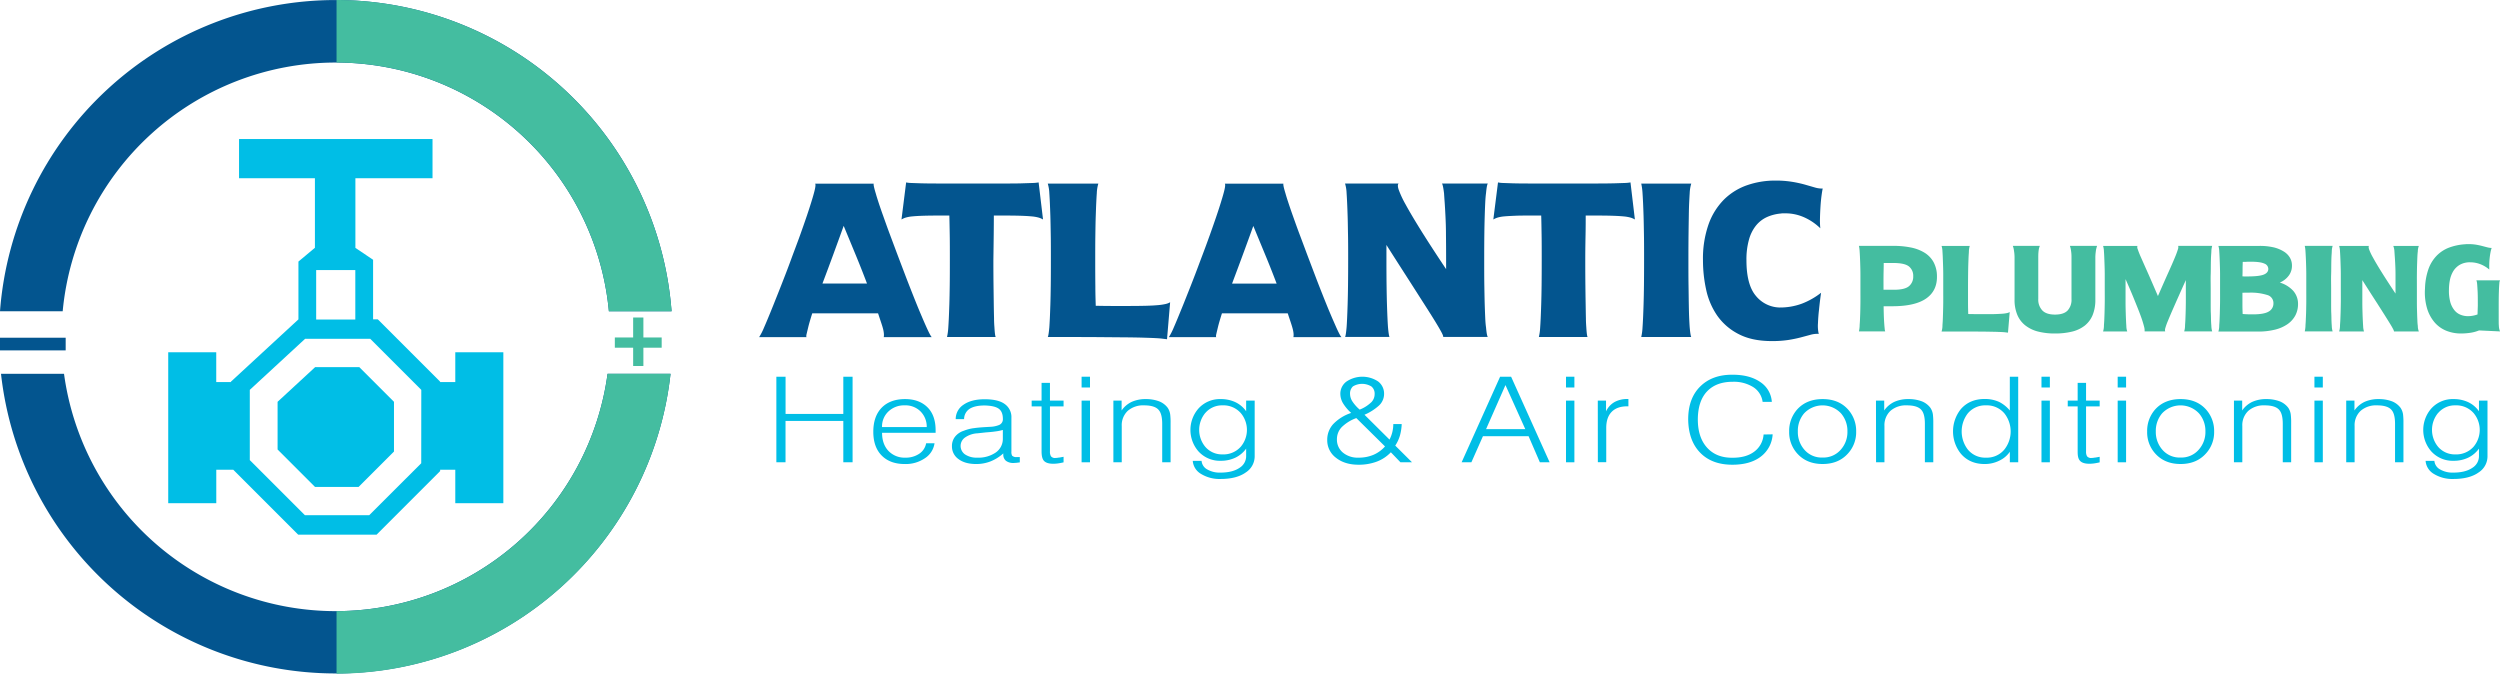
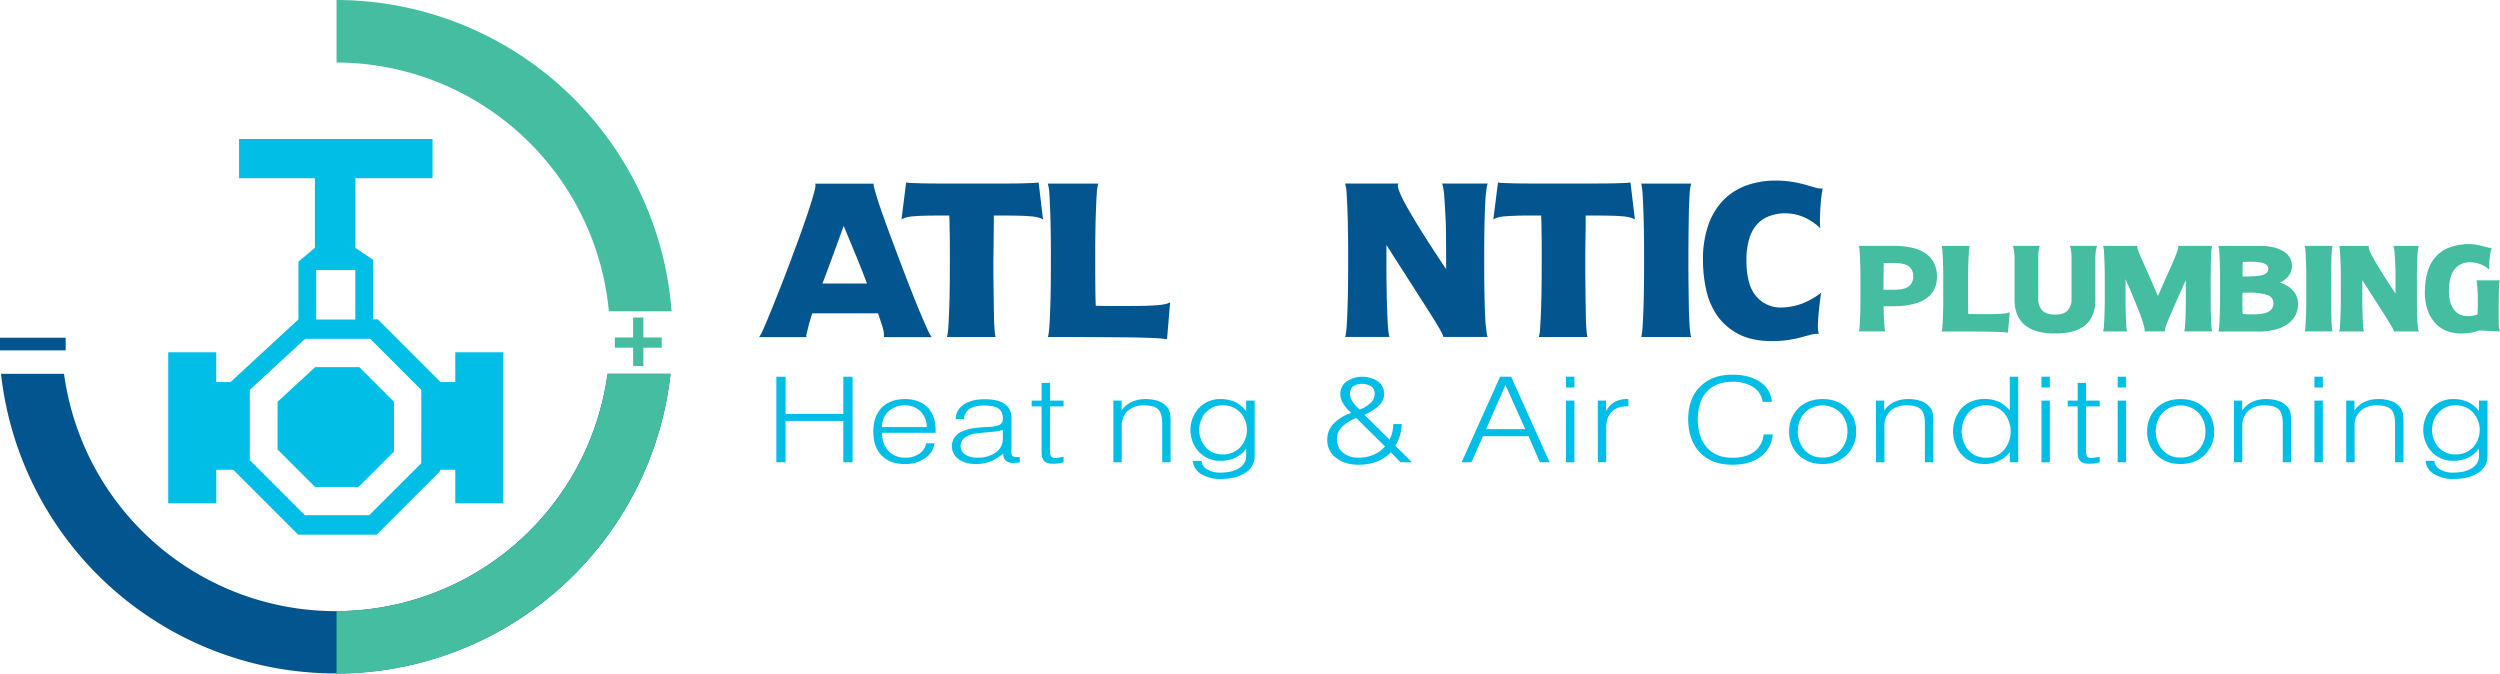
<svg xmlns="http://www.w3.org/2000/svg" id="Layer_1" data-name="Layer 1" viewBox="0 0 1213.58 327.03">
  <defs>
    <style>.cls-1{fill:#00bee6;}.cls-2{fill:#03558f;}.cls-3{fill:#44bda0;}</style>
  </defs>
  <rect class="cls-1" x="116.04" y="67.49" width="93.92" height="19.03" />
  <polygon class="cls-1" points="134.75 195.05 134.75 218.2 152.91 236.36 174.08 236.36 191.25 219.19 191.25 195.05 174.42 178.22 152.98 178.22 134.75 195.05" />
  <path class="cls-1" d="M248.14,185.89v14.47h-7.35v-.18l-30.25-30.25h-2.3V141l-8.59-5.78V97.73H180v37.45l-8,6.69v28.06l-32.78,30.25v.18h-7.12V185.89H108.79v73.29h23.33V242.94h8.26l31.5,31.5h38.06l30.85-30.86v-.64h7.35v16.24h23.33V185.89ZM180.61,146h19v24h-19Zm51,93.78L206.35,265h-31.2l-26.76-26.75V204.15l26.87-24.8h31.58l24.8,24.8Z" transform="translate(-27.13 -14.9)" />
-   <path class="cls-2" d="M57.56,166a133.15,133.15,0,0,1,265.14,0h30.43a163.47,163.47,0,0,0-326,0Z" transform="translate(-27.13 -14.9)" />
  <path class="cls-2" d="M322.06,196.37a133.14,133.14,0,0,1-263.85,0H27.62a163.5,163.5,0,0,0,325,0Z" transform="translate(-27.13 -14.9)" />
  <rect class="cls-2" y="163.94" width="31.88" height="6.15" />
  <rect class="cls-3" x="298.46" y="163.82" width="22.74" height="4.97" />
  <rect class="cls-3" x="325.19" y="178.31" width="23.54" height="4.97" transform="translate(129.04 502.86) rotate(-90)" />
  <path class="cls-1" d="M404,197.77h4.47v18.07H436.5V197.77H441v41.54H436.5V219.22H408.45v20.09H404Z" transform="translate(-27.13 -14.9)" />
  <path class="cls-1" d="M458.47,233.85a10.77,10.77,0,0,0,8.15,3.21,11.61,11.61,0,0,0,6.68-1.86,7.74,7.74,0,0,0,3.41-5.12h4.07a10.42,10.42,0,0,1-4.67,7.26,16.44,16.44,0,0,1-9.82,2.81q-7.08,0-11.15-4.11t-4.08-11.53q0-7.55,4.14-11.77c2.72-2.73,6.48-4.11,11.29-4.11q6.81,0,10.82,3.94t4,11.26V225h-26Q455.34,230.59,458.47,233.85ZM477,222.2a10.46,10.46,0,0,0-3.21-7.77,10.32,10.32,0,0,0-7.48-2.76,10.93,10.93,0,0,0-7.68,2.76,9.93,9.93,0,0,0-3.33,7.77Z" transform="translate(-27.13 -14.9)" />
  <path class="cls-1" d="M508,238.86a18.94,18.94,0,0,1-7,1.29c-3.61,0-6.48-.8-8.62-2.42a7.45,7.45,0,0,1-3.14-6.25,7.23,7.23,0,0,1,1.47-4.55A8.71,8.71,0,0,1,495,224a19.77,19.77,0,0,1,5.14-1.29c1.24-.19,3.16-.36,5.74-.51l1.87-.11a12.53,12.53,0,0,0,4.41-.9,3,3,0,0,0,1.8-2.93q0-3.49-2-4.95t-6.81-1.58q-4.82,0-7.35,1.63a6,6,0,0,0-2.67,5h-4.07a8.27,8.27,0,0,1,3.8-7q3.81-2.66,10.29-2.65t9.61,2.25a7.74,7.74,0,0,1,3.34,6.81v16.32a3.81,3.81,0,0,0,.34,2,2.84,2.84,0,0,0,2.27.68h1.47v2.58l-1.81.23c-.4,0-.78.06-1.13.06a5.83,5.83,0,0,1-3.81-1.07,3.86,3.86,0,0,1-1.27-3.1V235A20.76,20.76,0,0,1,508,238.86Zm2.27-14.52c-.89.15-2.38.3-4.48.45l-4.14.45a11.63,11.63,0,0,0-6.21,2.14,5,5,0,0,0,.14,8.1,10,10,0,0,0,5.94,1.58,14.87,14.87,0,0,0,8.95-2.48,8,8,0,0,0,3.47-6.75v-4.22A22.78,22.78,0,0,1,510.3,224.34Z" transform="translate(-27.13 -14.9)" />
  <path class="cls-1" d="M536.81,209.37h6.61v2.81h-6.61V234a4.37,4.37,0,0,0,.47,2.36,2.44,2.44,0,0,0,2.2.85,8.08,8.08,0,0,0,1.47-.17c.4,0,1-.13,1.81-.28l.66-.12v2.7c-1,.23-1.87.4-2.67.51a17.17,17.17,0,0,1-2.33.17q-3.34,0-4.61-1.52c-.72-.86-1.07-2.36-1.07-4.5V212.18h-4.81v-2.81h4.81v-8.61h4.07Z" transform="translate(-27.13 -14.9)" />
-   <path class="cls-1" d="M552.17,197.77h4.08V203h-4.08Zm0,11.6h4.08v29.94h-4.08Z" transform="translate(-27.13 -14.9)" />
  <path class="cls-1" d="M567.6,209.37h4v4.78a12.34,12.34,0,0,1,4.87-4.16,16.17,16.17,0,0,1,6.81-1.36,18.19,18.19,0,0,1,6.48,1.07,9.57,9.57,0,0,1,4.21,3.16,7.63,7.63,0,0,1,1.2,3.15,30.74,30.74,0,0,1,.2,4.22v19.08h-4.07V220.62q0-4.83-1.74-6.75c-1.25-1.46-3.6-2.2-7.08-2.2a11.36,11.36,0,0,0-7.88,2.65,9.52,9.52,0,0,0-2.94,7.37v17.62H567.6Z" transform="translate(-27.13 -14.9)" />
  <path class="cls-1" d="M636.19,236.21a9.3,9.3,0,0,1-4.28,8q-4.41,3.19-12.29,3.2a17.17,17.17,0,0,1-9.41-2.42,8.06,8.06,0,0,1-4.08-6.36h4.28a5.23,5.23,0,0,0,2.8,4.17,12,12,0,0,0,6.35,1.52q5.94,0,9.35-2.37a6.62,6.62,0,0,0,3.14-5.63v-3.65a13.81,13.81,0,0,1-5.21,4.39,16.25,16.25,0,0,1-7.15,1.52,14,14,0,0,1-10.88-4.67,15.83,15.83,0,0,1,0-20.6,14,14,0,0,1,10.88-4.68,16.48,16.48,0,0,1,7.08,1.47,13.35,13.35,0,0,1,5.28,4.44v-5.17h4.14Zm-24-20.82a12.88,12.88,0,0,0,0,16.38,10.65,10.65,0,0,0,8.35,3.71,11.24,11.24,0,0,0,8.88-3.71,12.65,12.65,0,0,0,0-16.38,11.22,11.22,0,0,0-8.88-3.72A10.63,10.63,0,0,0,612.21,215.39Z" transform="translate(-27.13 -14.9)" />
  <path class="cls-1" d="M702.3,234.45a18.23,18.23,0,0,1-6.72,4.49,24.71,24.71,0,0,1-9,1.55q-6.72,0-11-3.43a10.6,10.6,0,0,1-4.17-8.61,11.25,11.25,0,0,1,2.87-7.65,21.21,21.21,0,0,1,8.76-5.45,21.07,21.07,0,0,1-4-4.75,9.12,9.12,0,0,1-1.27-4.52,7.32,7.32,0,0,1,2.94-5.93,13.85,13.85,0,0,1,15.36-.11,7.41,7.41,0,0,1,2.94,6.11,7.71,7.71,0,0,1-2.6,5.72,25.19,25.19,0,0,1-6.92,4.36l12.15,12.06a16.22,16.22,0,0,0,1.84-7.54h4.08a24,24,0,0,1-.87,5.63,18.13,18.13,0,0,1-2.26,4.83l8.14,8.1h-5.61Zm-23.89-12.17a8.38,8.38,0,0,0-2.29,5.82,8.11,8.11,0,0,0,2.88,6.49,11.19,11.19,0,0,0,7.56,2.47,18.19,18.19,0,0,0,7.22-1.35,15.79,15.79,0,0,0,5.68-4.1l-13.93-13.76A19.58,19.58,0,0,0,678.41,222.28Zm14.28-12a5.59,5.59,0,0,0,1.73-4.07,4.47,4.47,0,0,0-1.53-3.68,8.64,8.64,0,0,0-9-.06,4.68,4.68,0,0,0-1.4,3.68,6.85,6.85,0,0,0,1.07,3.51,19.13,19.13,0,0,0,3.61,4.08A17.13,17.13,0,0,0,692.69,210.26Z" transform="translate(-27.13 -14.9)" />
  <path class="cls-1" d="M755.33,197.77h5.34l18.7,41.54h-4.74l-5.48-12.67H747l-5.61,12.67h-4.74Zm12.22,25.44-9.62-21.38-9.41,21.38Z" transform="translate(-27.13 -14.9)" />
  <path class="cls-1" d="M787.32,197.77h4.07V203h-4.07Zm0,11.6h4.07v29.94h-4.07Z" transform="translate(-27.13 -14.9)" />
  <path class="cls-1" d="M802.75,209.37h4v5.23A10,10,0,0,1,811,210a12.75,12.75,0,0,1,6.15-1.41h.46v3.55H817q-4.87,0-7.48,2.65c-1.78,1.8-2.67,4.42-2.67,7.88v16.6h-4.07Z" transform="translate(-27.13 -14.9)" />
  <path class="cls-1" d="M887.63,225.74a14.58,14.58,0,0,1-5.74,10.81q-5.14,3.94-13.83,3.94-9.94,0-15.62-5.85t-5.81-16.16q0-10.23,5.87-16t15.7-5.68q8.34,0,13.49,3.6a12.46,12.46,0,0,1,5.54,9.57h-4.47a10,10,0,0,0-4.55-7.15,17.73,17.73,0,0,0-10-2.59q-8,0-12.42,4.67t-4.48,13.57q0,8.83,4.54,13.79t12.42,4.84q6.56,0,10.49-3a11.29,11.29,0,0,0,4.47-8.28Z" transform="translate(-27.13 -14.9)" />
  <path class="cls-1" d="M924.1,213.53a15.53,15.53,0,0,1,4.07,10.86,15.23,15.23,0,0,1-4.07,10.75q-4.54,5-12.22,5t-12.23-5a15.36,15.36,0,0,1-4-10.75,15.67,15.67,0,0,1,4-10.86q4.54-4.89,12.23-4.9T924.1,213.53Zm-21.24,2.08a13,13,0,0,0-3,8.73,12.9,12.9,0,0,0,3,8.66,11,11,0,0,0,9,4,11.12,11.12,0,0,0,9-4,12.75,12.75,0,0,0,3.07-8.66,13,13,0,0,0-3.07-8.73,12.28,12.28,0,0,0-18,0Z" transform="translate(-27.13 -14.9)" />
  <path class="cls-1" d="M937.79,209.37h4v4.78a12.37,12.37,0,0,1,4.88-4.16,16.17,16.17,0,0,1,6.81-1.36A18.19,18.19,0,0,1,960,209.7a9.59,9.59,0,0,1,4.2,3.16,7.78,7.78,0,0,1,1.21,3.15,32.46,32.46,0,0,1,.2,4.22v19.08h-4.08V220.62q0-4.83-1.73-6.75c-1.25-1.46-3.61-2.2-7.08-2.2a11.35,11.35,0,0,0-7.88,2.65,9.52,9.52,0,0,0-2.94,7.37v17.62h-4.07Z" transform="translate(-27.13 -14.9)" />
  <path class="cls-1" d="M1006.84,239.31h-4.07v-5.12a12.58,12.58,0,0,1-5,4.27,15.72,15.72,0,0,1-7.22,1.69q-7.27,0-11.55-5a17.31,17.31,0,0,1,0-21.67q4.28-4.89,11.55-4.9a16.67,16.67,0,0,1,7,1.41,16.44,16.44,0,0,1,5.21,4.17V197.77h4.07Zm-24.51-23.7a14.42,14.42,0,0,0,0,17.45,10.85,10.85,0,0,0,8.88,4,11,11,0,0,0,8.95-4,14.15,14.15,0,0,0,0-17.45,11.15,11.15,0,0,0-8.95-3.94A11,11,0,0,0,982.33,215.61Z" transform="translate(-27.13 -14.9)" />
  <path class="cls-1" d="M1018.13,197.77h4.07V203h-4.07Zm0,11.6h4.07v29.94h-4.07Z" transform="translate(-27.13 -14.9)" />
  <path class="cls-1" d="M1039.77,209.37h6.61v2.81h-6.61V234a4.39,4.39,0,0,0,.46,2.36,2.45,2.45,0,0,0,2.21.85,8.18,8.18,0,0,0,1.47-.17c.4,0,1-.13,1.8-.28l.67-.12v2.7q-1.47.34-2.67.51a17.31,17.31,0,0,1-2.34.17c-2.23,0-3.76-.51-4.61-1.52s-1.07-2.36-1.07-4.5V212.18h-4.81v-2.81h4.81v-8.61h4.08Z" transform="translate(-27.13 -14.9)" />
  <path class="cls-1" d="M1055.12,197.77h4.08V203h-4.08Zm0,11.6h4.08v29.94h-4.08Z" transform="translate(-27.13 -14.9)" />
  <path class="cls-1" d="M1097.87,213.53a15.53,15.53,0,0,1,4.07,10.86,15.23,15.23,0,0,1-4.07,10.75q-4.55,5-12.22,5t-12.22-5a15.32,15.32,0,0,1-4-10.75,15.62,15.62,0,0,1,4-10.86q4.53-4.89,12.22-4.9T1097.87,213.53Zm-21.24,2.08a13.08,13.08,0,0,0-3,8.73,13,13,0,0,0,3,8.66,11,11,0,0,0,9,4,11.12,11.12,0,0,0,9-4,12.75,12.75,0,0,0,3.08-8.66,13,13,0,0,0-3.08-8.73,12.28,12.28,0,0,0-18,0Z" transform="translate(-27.13 -14.9)" />
  <path class="cls-1" d="M1111.56,209.37h4v4.78a12.34,12.34,0,0,1,4.87-4.16,16.17,16.17,0,0,1,6.81-1.36,18.19,18.19,0,0,1,6.48,1.07,9.57,9.57,0,0,1,4.21,3.16,7.63,7.63,0,0,1,1.2,3.15,32.46,32.46,0,0,1,.2,4.22v19.08h-4.07V220.62q0-4.83-1.74-6.75c-1.24-1.46-3.6-2.2-7.08-2.2a11.36,11.36,0,0,0-7.88,2.65,9.52,9.52,0,0,0-2.94,7.37v17.62h-4.07Z" transform="translate(-27.13 -14.9)" />
  <path class="cls-1" d="M1150.63,197.77h4.07V203h-4.07Zm0,11.6h4.07v29.94h-4.07Z" transform="translate(-27.13 -14.9)" />
  <path class="cls-1" d="M1166.06,209.37h4v4.78a12.37,12.37,0,0,1,4.88-4.16,16.17,16.17,0,0,1,6.81-1.36,18.19,18.19,0,0,1,6.48,1.07,9.59,9.59,0,0,1,4.2,3.16,7.78,7.78,0,0,1,1.21,3.15,32.46,32.46,0,0,1,.2,4.22v19.08h-4.08V220.62q0-4.83-1.73-6.75c-1.25-1.46-3.61-2.2-7.08-2.2a11.35,11.35,0,0,0-7.88,2.65,9.52,9.52,0,0,0-2.94,7.37v17.62h-4.07Z" transform="translate(-27.13 -14.9)" />
  <path class="cls-1" d="M1234.64,236.21a9.29,9.29,0,0,1-4.27,8q-4.41,3.19-12.29,3.2a17.18,17.18,0,0,1-9.42-2.42,8.05,8.05,0,0,1-4.07-6.36h4.27a5.25,5.25,0,0,0,2.81,4.17,12,12,0,0,0,6.34,1.52c4,0,7.08-.79,9.35-2.37a6.62,6.62,0,0,0,3.14-5.63v-3.65a13.81,13.81,0,0,1-5.21,4.39,16.21,16.21,0,0,1-7.14,1.52,14,14,0,0,1-10.89-4.67,15.83,15.83,0,0,1,0-20.6,14,14,0,0,1,10.89-4.68,16.54,16.54,0,0,1,7.08,1.47,13.39,13.39,0,0,1,5.27,4.44v-5.17h4.14Zm-24-20.82a12.88,12.88,0,0,0,0,16.38,10.64,10.64,0,0,0,8.35,3.71,11.26,11.26,0,0,0,8.88-3.71,12.68,12.68,0,0,0,0-16.38,11.23,11.23,0,0,0-8.88-3.72A10.62,10.62,0,0,0,1210.67,215.39Z" transform="translate(-27.13 -14.9)" />
  <path class="cls-2" d="M421.42,167q-1.38,4.38-1.95,6.73c-.38,1.57-.65,2.71-.82,3.42s-.16,1.32,0,1.39h-23a28.65,28.65,0,0,0,2.39-4.7q.76-1.71,1.89-4.44c.75-1.81,1.66-4,2.7-6.62s2.27-5.66,3.65-9.19,3-7.64,4.72-12.34,3.27-8.7,4.53-12.23,2.33-6.59,3.21-9.19,1.59-4.79,2.14-6.57,1-3.27,1.32-4.48q1.13-4.06.63-4.71h28.42c-.16.43.17,2,1,4.71.34,1.21.8,2.7,1.38,4.48s1.35,4,2.27,6.57,2,5.67,3.33,9.19,2.83,7.6,4.59,12.23,3.34,8.82,4.72,12.34,2.6,6.59,3.65,9.19,2,4.81,2.77,6.62,1.44,3.3,1.95,4.44c1.26,2.77,2.09,4.34,2.51,4.7H456.14a6.88,6.88,0,0,0,.06-1.66,13.13,13.13,0,0,0-.37-2.19c-.21-.85-.53-1.9-.95-3.15s-.92-2.76-1.51-4.54ZM448,152.54q-2.64-7-5.53-14t-5.79-14q-2.52,7-5.09,14t-5.22,14Z" transform="translate(-27.13 -14.9)" />
  <path class="cls-2" d="M509.35,141.21q0,7,.07,12.34t.12,9.19q.06,3.9.13,6.62c0,1.82.1,3.3.19,4.44.16,2.77.37,4.34.63,4.7H486.84a29.07,29.07,0,0,0,.63-4.7c.08-1.14.16-2.62.25-4.44s.16-4,.25-6.62.14-5.66.19-9.19.06-7.64.06-12.34,0-8.83-.06-12.39-.11-6.66-.19-9.29h-4q-5.28,0-8.61.1c-2.23.07-4,.18-5.41.32a16.3,16.3,0,0,0-3.21.59,9.32,9.32,0,0,0-2,.91l2.26-18a12.67,12.67,0,0,0,2.33.27l4.65.16q3.21.1,8.93.1h31.32c4,0,7.13,0,9.44-.1l5-.16a18.57,18.57,0,0,0,2.64-.27l2.14,18a9.3,9.3,0,0,0-2.08-.91,18.17,18.17,0,0,0-3.39-.59c-1.47-.14-3.34-.25-5.6-.32s-5.2-.1-8.81-.1h-4q0,3.94-.06,9.29T509.35,141.21Z" transform="translate(-27.13 -14.9)" />
  <path class="cls-2" d="M558.79,141.21q0,7.38.06,12.77c0,3.6.11,6.71.19,9.35,3.1.07,5.92.1,8.43.1h6.92q5.54,0,9.12-.1t5.85-.32a26.38,26.38,0,0,0,3.58-.54,7.55,7.55,0,0,0,2.21-.85l-1.51,17.95c-.68-.08-1.43-.16-2.27-.27s-2-.2-3.39-.27-3.3-.14-5.6-.21-5.22-.13-8.74-.16l-12.84-.11q-7.54-.06-18-.05h-7.05c.25-.36.5-1.93.76-4.7.08-1.14.16-2.62.25-4.44s.16-4,.25-6.62.14-5.66.19-9.19.06-7.64.06-12.34,0-8.7-.06-12.23-.11-6.59-.19-9.19-.17-4.79-.25-6.57-.17-3.27-.25-4.48a18.87,18.87,0,0,0-.76-4.71H560.3a18.58,18.58,0,0,0-.75,4.71c-.09,1.21-.17,2.7-.26,4.48s-.16,4-.25,6.57-.14,5.67-.19,9.19S558.79,136.58,558.79,141.21Z" transform="translate(-27.13 -14.9)" />
-   <path class="cls-2" d="M620.3,167q-1.38,4.38-1.95,6.73c-.37,1.57-.65,2.71-.81,3.42s-.17,1.32,0,1.39h-23a30.55,30.55,0,0,0,2.39-4.7q.75-1.71,1.88-4.44t2.71-6.62q1.56-3.9,3.65-9.19t4.71-12.34q2.64-6.94,4.53-12.23t3.21-9.19q1.32-3.9,2.14-6.57c.54-1.78,1-3.27,1.32-4.48q1.13-4.06.63-4.71h28.43c-.17.43.17,2,1,4.71.34,1.21.8,2.7,1.39,4.48s1.34,4,2.26,6.57,2,5.67,3.34,9.19,2.83,7.6,4.59,12.23,3.33,8.82,4.71,12.34,2.6,6.59,3.65,9.19,2,4.81,2.77,6.62l1.95,4.44c1.26,2.77,2.09,4.34,2.52,4.7H655a6.85,6.85,0,0,0,.07-1.66,14.44,14.44,0,0,0-.38-2.19c-.21-.85-.53-1.9-.94-3.15s-.93-2.76-1.51-4.54Zm26.55-14.42q-2.64-7-5.54-14t-5.78-14q-2.52,7-5.1,14t-5.22,14Z" transform="translate(-27.13 -14.9)" />
  <path class="cls-2" d="M706.1,107a48,48,0,0,0,3.39,7.21q2.64,4.86,7.43,12.55t12.2,18.8v-4.38q0-6.94-.07-12.23c0-3.52-.12-6.59-.25-9.19s-.25-4.79-.38-6.57-.23-3.27-.31-4.48c-.34-2.71-.67-4.28-1-4.71h22.26c-.34.43-.63,2-.88,4.71-.17,1.21-.29,2.7-.38,4.48s-.17,4-.25,6.57-.15,5.67-.19,9.19-.06,7.6-.06,12.23,0,8.82.06,12.34.11,6.59.19,9.19.17,4.81.25,6.62.21,3.3.38,4.44c.25,2.77.54,4.34.88,4.7H727.73a3.54,3.54,0,0,0-.37-1.28c-.25-.57-.72-1.45-1.39-2.62s-1.63-2.78-2.89-4.81-2.92-4.66-5-7.9-4.55-7.14-7.48-11.7-6.42-10-10.45-16.35v7.37q0,7,.07,12.34t.19,9.19q.12,3.9.25,6.62c.08,1.82.17,3.3.25,4.44.25,2.77.5,4.34.75,4.7H680.06c.25-.36.5-1.93.75-4.7.09-1.14.17-2.62.25-4.44s.17-4,.25-6.62.15-5.66.19-9.19.07-7.64.07-12.34,0-8.7-.07-12.23-.1-6.59-.19-9.19-.16-4.79-.25-6.57-.16-3.27-.25-4.48a18.58,18.58,0,0,0-.75-4.71h26Q705.34,104.67,706.1,107Z" transform="translate(-27.13 -14.9)" />
  <path class="cls-2" d="M796.67,141.21q0,7,.06,12.34t.13,9.19q.06,3.9.12,6.62c0,1.82.11,3.3.19,4.44.17,2.77.38,4.34.63,4.7H774.15a26.7,26.7,0,0,0,.63-4.7c.08-1.14.17-2.62.25-4.44s.17-4,.25-6.62.15-5.66.19-9.19.06-7.64.06-12.34,0-8.83-.06-12.39-.1-6.66-.19-9.29h-4c-3.52,0-6.4,0-8.62.1s-4,.18-5.41.32a16.6,16.6,0,0,0-3.21.59,9.78,9.78,0,0,0-2,.91l2.27-18a12.55,12.55,0,0,0,2.32.27l4.66.16c2.14.07,5.11.1,8.93.1h31.32q6,0,9.44-.1l5-.16a18.89,18.89,0,0,0,2.64-.27l2.14,18a9.3,9.3,0,0,0-2.08-.91,18.31,18.31,0,0,0-3.4-.59c-1.46-.14-3.33-.25-5.59-.32s-5.2-.1-8.81-.1h-4c0,2.63,0,5.73-.07,9.29S796.67,136.51,796.67,141.21Z" transform="translate(-27.13 -14.9)" />
  <path class="cls-2" d="M823.84,178.5a26.7,26.7,0,0,0,.63-4.7c.08-1.14.17-2.62.25-4.44s.17-4,.25-6.62.15-5.66.19-9.19.06-7.64.06-12.34,0-8.7-.06-12.23-.11-6.59-.19-9.19-.17-4.79-.25-6.57-.17-3.27-.25-4.48a29.48,29.48,0,0,0-.63-4.71h24.28a18.87,18.87,0,0,0-.76,4.71c-.08,1.21-.16,2.7-.25,4.48s-.14,4-.18,6.57-.09,5.67-.13,9.19-.06,7.6-.06,12.23,0,8.82.06,12.34.08,6.59.13,9.19.1,4.81.18,6.62.17,3.3.25,4.44c.26,2.77.51,4.34.76,4.7Z" transform="translate(-27.13 -14.9)" />
  <path class="cls-2" d="M910.77,125.72a26.75,26.75,0,0,0-7.87-5.34,22.28,22.28,0,0,0-9.12-1.92h-1.13a6.83,6.83,0,0,0-1.13.1,20.83,20.83,0,0,0-6.54,1.66,14.63,14.63,0,0,0-5.29,4,18.79,18.79,0,0,0-3.52,6.89,35.53,35.53,0,0,0-1.26,10.09q0,11.86,4.53,17.26a15.3,15.3,0,0,0,11.45,5.71,30.44,30.44,0,0,0,10.94-1.87,35.84,35.84,0,0,0,9.31-5.29q-.63,4.39-1,8.23-.39,3.31-.51,6.62A17.64,17.64,0,0,0,910,177a1.48,1.48,0,0,1-.44-.05,1.48,1.48,0,0,0-.44,0,12.69,12.69,0,0,0-3.33.53l-4.59,1.23q-2.65.69-6,1.23a52.57,52.57,0,0,1-7.93.53q-9.81,0-16.32-3.48a28.31,28.31,0,0,1-10.31-9,35.16,35.16,0,0,1-5.31-12.57,66.18,66.18,0,0,1-1.52-14.17,50.19,50.19,0,0,1,2.78-17.65,32.43,32.43,0,0,1,7.59-12,29.89,29.89,0,0,1,11.19-6.84,41.07,41.07,0,0,1,13.54-2.2,49.16,49.16,0,0,1,8.17.6,56.9,56.9,0,0,1,6.17,1.34l4.65,1.34a12.53,12.53,0,0,0,3.52.59h.51q-.25,1.08-.57,3.45c-.21,1.57-.38,3.31-.5,5.21s-.21,3.82-.25,5.74A35.09,35.09,0,0,0,910.77,125.72Z" transform="translate(-27.13 -14.9)" />
  <path class="cls-3" d="M941.5,163.56q.07,4.65.21,7.06c.1,1.61.19,2.81.29,3.61a5.28,5.28,0,0,0,.27,1.55H929.51a15.65,15.65,0,0,0,.35-2.63c0-.63.09-1.45.14-2.47s.09-2.24.14-3.69.08-3.16.1-5.13,0-4.26,0-6.88,0-4.85,0-6.82-.06-3.67-.1-5.12-.1-2.67-.14-3.67-.1-1.82-.14-2.5a17.13,17.13,0,0,0-.35-2.62h16.76a42.09,42.09,0,0,1,8.49.8,20.11,20.11,0,0,1,6.63,2.54,12.4,12.4,0,0,1,4.35,4.55,14.44,14.44,0,0,1,1.65,6.82q.14,7.09-5.26,10.85t-16.49,3.75Zm5-8c3.56,0,6-.6,7.37-1.79a6,6,0,0,0,2-4.77,5.77,5.77,0,0,0-2.08-4.76q-2.07-1.66-7.47-1.67h-4.77c0,2.18-.08,4.35-.1,6.49s0,4.31,0,6.5Z" transform="translate(-27.13 -14.9)" />
  <path class="cls-3" d="M982.47,155c0,2.74,0,5.12,0,7.12s.06,3.75.1,5.22c1.73,0,3.3.06,4.7.06h3.86c2.06,0,3.76,0,5.09-.06s2.42-.1,3.26-.18a14.68,14.68,0,0,0,2-.3,4.38,4.38,0,0,0,1.23-.48l-.84,10-1.27-.15q-.71-.09-1.89-.15l-3.12-.12c-1.29,0-2.91-.06-4.88-.08l-7.15-.06c-2.81,0-6.15,0-10,0h-3.93a9.39,9.39,0,0,0,.43-2.63c0-.63.09-1.45.14-2.47s.09-2.24.13-3.69.09-3.16.11-5.13,0-4.26,0-6.88,0-4.85,0-6.82-.06-3.67-.11-5.12-.09-2.67-.13-3.67-.1-1.82-.14-2.5a10,10,0,0,0-.43-2.62h13.68a10.26,10.26,0,0,0-.42,2.62c0,.68-.09,1.51-.14,2.5s-.09,2.22-.14,3.67-.08,3.15-.1,5.12S982.47,152.4,982.47,155Z" transform="translate(-27.13 -14.9)" />
  <path class="cls-3" d="M1024.71,167.61c2.75,0,4.78-.64,6.06-1.93a7.63,7.63,0,0,0,1.93-5.63v-20.2a19.49,19.49,0,0,0-.14-2.62c-.09-.72-.18-1.29-.28-1.73s-.26-.93-.35-1.25h13.19c-.14.44-.28.93-.42,1.49s-.19,1.13-.28,1.85a20.61,20.61,0,0,0-.14,2.56v20.19a19.34,19.34,0,0,1-1.33,7.54,12.78,12.78,0,0,1-3.83,5.1,16.22,16.22,0,0,1-6.13,2.89,34.21,34.21,0,0,1-8.28.92,33.06,33.06,0,0,1-8.28-.95,16.75,16.75,0,0,1-6.18-3,12.75,12.75,0,0,1-3.85-5.1,18.75,18.75,0,0,1-1.34-7.45V140.15a20.61,20.61,0,0,0-.14-2.56c-.09-.72-.19-1.34-.28-1.85s-.28-1.05-.42-1.49h13.12a9,9,0,0,0-.42,1.25,14.42,14.42,0,0,0-.25,1.73c-.07.71-.1,1.59-.1,2.62v20.2a7.6,7.6,0,0,0,2,5.57Q1020.5,167.61,1024.71,167.61Z" transform="translate(-27.13 -14.9)" />
  <path class="cls-3" d="M1064.84,135.83a39.33,39.33,0,0,0,1.5,3.81c.78,1.77,1.84,4.17,3.2,7.21s3.06,7,5.12,11.77q3.15-7.22,5.19-11.74c1.35-3,2.4-5.41,3.12-7.18a39.33,39.33,0,0,0,1.4-3.81,2.76,2.76,0,0,0,.11-1.64H1101a11,11,0,0,0-.41,2.62c0,.68-.1,1.51-.15,2.5s-.08,2.22-.1,3.67,0,3.15-.07,5.12,0,4.24,0,6.82,0,4.92,0,6.88,0,3.68.07,5.13.06,2.68.1,3.69.1,1.84.15,2.47a10.28,10.28,0,0,0,.41,2.63h-13.6a9.59,9.59,0,0,0,.42-2.63c0-.63.09-1.45.14-2.47s.09-2.24.14-3.69.08-3.16.1-5.13,0-4.26,0-6.88v-4.11q-3.51,7.81-5.58,12.51t-3.12,7.3a29.22,29.22,0,0,0-1.3,3.64,2.41,2.41,0,0,0,0,1.46h-10v-.72a7.29,7.29,0,0,0-.24-1.49c-.17-.67-.42-1.58-.77-2.71s-.88-2.61-1.58-4.44-1.59-4-2.67-6.67-2.41-5.74-4-9.35V155c0,2.62,0,4.92,0,6.88s.06,3.68.1,5.13.1,2.68.14,3.69.1,1.84.14,2.47a9,9,0,0,0,.43,2.63h-11.72a9.59,9.59,0,0,0,.42-2.63c0-.63.09-1.45.14-2.47s.09-2.24.14-3.69.08-3.16.11-5.13,0-4.26,0-6.88,0-4.85,0-6.82-.06-3.67-.11-5.12-.1-2.67-.14-3.67-.09-1.82-.14-2.5a10.26,10.26,0,0,0-.42-2.62h16.69A2.07,2.07,0,0,0,1064.84,135.83Z" transform="translate(-27.13 -14.9)" />
  <path class="cls-3" d="M1104.82,155q0-3.87,0-6.82c0-2-.06-3.67-.11-5.12s-.09-2.67-.14-3.67-.09-1.82-.14-2.5a10.26,10.26,0,0,0-.42-2.62h19.93a29.73,29.73,0,0,1,6.91.71,16.44,16.44,0,0,1,4.87,2,8.65,8.65,0,0,1,3,3,7.5,7.5,0,0,1,1,3.75,8,8,0,0,1-1.37,4.71,10.46,10.46,0,0,1-4.52,3.63,14.49,14.49,0,0,1,6.42,3.91,9.56,9.56,0,0,1,2.42,6.46,11.85,11.85,0,0,1-1.3,5.57,12,12,0,0,1-3.79,4.23,18.27,18.27,0,0,1-6.1,2.68,32.92,32.92,0,0,1-8.18.93H1104a9.59,9.59,0,0,0,.42-2.63c0-.63.1-1.45.14-2.47s.1-2.24.14-3.69.08-3.16.11-5.13S1104.82,157.6,1104.82,155Zm11-12.93c0,.92-.07,2-.07,3.13s0,2.45-.07,3.84a10,10,0,0,0,1.08.06h1.16c3.88,0,6.57-.29,8.07-.89s2.25-1.53,2.25-2.8a2.8,2.8,0,0,0-1.93-2.56q-1.93-.9-6.56-.9h-1.2c-.51,0-1,.06-1.43.06S1116.26,142,1115.84,142.05Zm-.14,15c0,2.18,0,4.12,0,5.81s.06,3.17.11,4.44c.89.08,2,.14,3.37.18h1.61q5.48,0,7.72-1.4a4.45,4.45,0,0,0,2.24-4,4.05,4.05,0,0,0-3-4,26.81,26.81,0,0,0-8.94-1.13h-1.69Q1116.39,157,1115.7,157Z" transform="translate(-27.13 -14.9)" />
  <path class="cls-3" d="M1145.93,175.78a14.54,14.54,0,0,0,.35-2.63c0-.63.1-1.45.14-2.47s.1-2.24.15-3.69.08-3.16.1-5.13,0-4.26,0-6.88,0-4.85,0-6.82-.06-3.67-.1-5.12-.1-2.67-.15-3.67-.09-1.82-.14-2.5a15.82,15.82,0,0,0-.35-2.62h13.54a10.26,10.26,0,0,0-.42,2.62c0,.68-.09,1.51-.14,2.5s-.08,2.22-.1,3.67,0,3.15-.07,5.12,0,4.24,0,6.82,0,4.92,0,6.88,0,3.68.07,5.13.06,2.68.1,3.69.1,1.84.14,2.47a9.59,9.59,0,0,0,.42,2.63Z" transform="translate(-27.13 -14.9)" />
  <path class="cls-3" d="M1177.15,135.92a26.44,26.44,0,0,0,1.9,4q1.47,2.72,4.14,7t6.8,10.49V155q0-3.87,0-6.82c0-2-.07-3.67-.14-5.12s-.14-2.67-.22-3.67-.12-1.82-.17-2.5a8.28,8.28,0,0,0-.56-2.62h12.42a7.33,7.33,0,0,0-.5,2.62c-.09.68-.16,1.51-.21,2.5s-.09,2.22-.14,3.67-.08,3.15-.1,5.12,0,4.24,0,6.82,0,4.92,0,6.88.06,3.68.1,5.13.1,2.68.14,3.69.12,1.84.21,2.47a6.92,6.92,0,0,0,.5,2.63h-12.07a2,2,0,0,0-.21-.72c-.14-.32-.4-.8-.77-1.46s-.92-1.55-1.62-2.68-1.62-2.6-2.77-4.41-2.54-4-4.17-6.52-3.58-5.58-5.83-9.12V155c0,2.62,0,4.92,0,6.88s.06,3.68.1,5.13.1,2.68.15,3.69.09,1.84.14,2.47a9.59,9.59,0,0,0,.42,2.63h-12.07a9.59,9.59,0,0,0,.42-2.63c0-.63.09-1.45.14-2.47s.09-2.24.14-3.69.08-3.16.11-5.13,0-4.26,0-6.88,0-4.85,0-6.82-.06-3.67-.11-5.12-.09-2.67-.14-3.67-.09-1.82-.14-2.5a10.26,10.26,0,0,0-.42-2.62h14.52C1176.87,134.49,1176.87,135,1177.15,135.92Z" transform="translate(-27.13 -14.9)" />
  <path class="cls-3" d="M1240.08,163.44v6.23c0,1.45,0,2.56.07,3.34a9.48,9.48,0,0,0,.21,1.66c.1.34.21.71.35,1.11l-10.17-.48a18.5,18.5,0,0,1-4.31,1.16,31.59,31.59,0,0,1-4.53.33,19.07,19.07,0,0,1-6.84-1.25,14.92,14.92,0,0,1-5.68-3.9,18.66,18.66,0,0,1-3.79-6.77,27.22,27.22,0,0,1-1.09-9.89,31,31,0,0,1,1.65-9.38,17.94,17.94,0,0,1,4-6.55,16.68,16.68,0,0,1,6-3.94,27,27,0,0,1,7.83-1.64,7.91,7.91,0,0,1,.84-.06h.84a21.53,21.53,0,0,1,3.82.3c1.1.2,2.1.42,3,.66s1.68.44,2.38.62a8.18,8.18,0,0,0,2,.27,15,15,0,0,0-.6,2.36c-.17.89-.29,1.81-.39,2.77s-.15,1.89-.17,2.83,0,1.77,0,2.53a14.66,14.66,0,0,0-4.45-2.65,13.59,13.59,0,0,0-4.74-.87,9.82,9.82,0,0,0-5.19,1.25,9.19,9.19,0,0,0-3.16,3.16,13.4,13.4,0,0,0-1.58,4.26,24.28,24.28,0,0,0-.45,4.56,20.77,20.77,0,0,0,.63,6,11,11,0,0,0,2,4,7.22,7.22,0,0,0,3,2.23,9.58,9.58,0,0,0,3.61.69,13.89,13.89,0,0,0,4.63-.84l.14-4.17c0-3.1,0-5.48-.1-7.15s-.16-2.9-.25-3.69a5.84,5.84,0,0,0-.35-1.55h11.5a3.49,3.49,0,0,0-.35,1.55q-.13,1.18-.21,3.69C1240.11,158,1240.08,160.34,1240.08,163.44Z" transform="translate(-27.13 -14.9)" />
  <path class="cls-3" d="M190.5,14.9V45.25A133.16,133.16,0,0,1,322.7,166h30.43A163.49,163.49,0,0,0,190.5,14.9Z" transform="translate(-27.13 -14.9)" />
  <path class="cls-3" d="M322.06,196.37A133.16,133.16,0,0,1,190.5,311.57v30.35A163.52,163.52,0,0,0,352.64,196.37Z" transform="translate(-27.13 -14.9)" />
</svg>